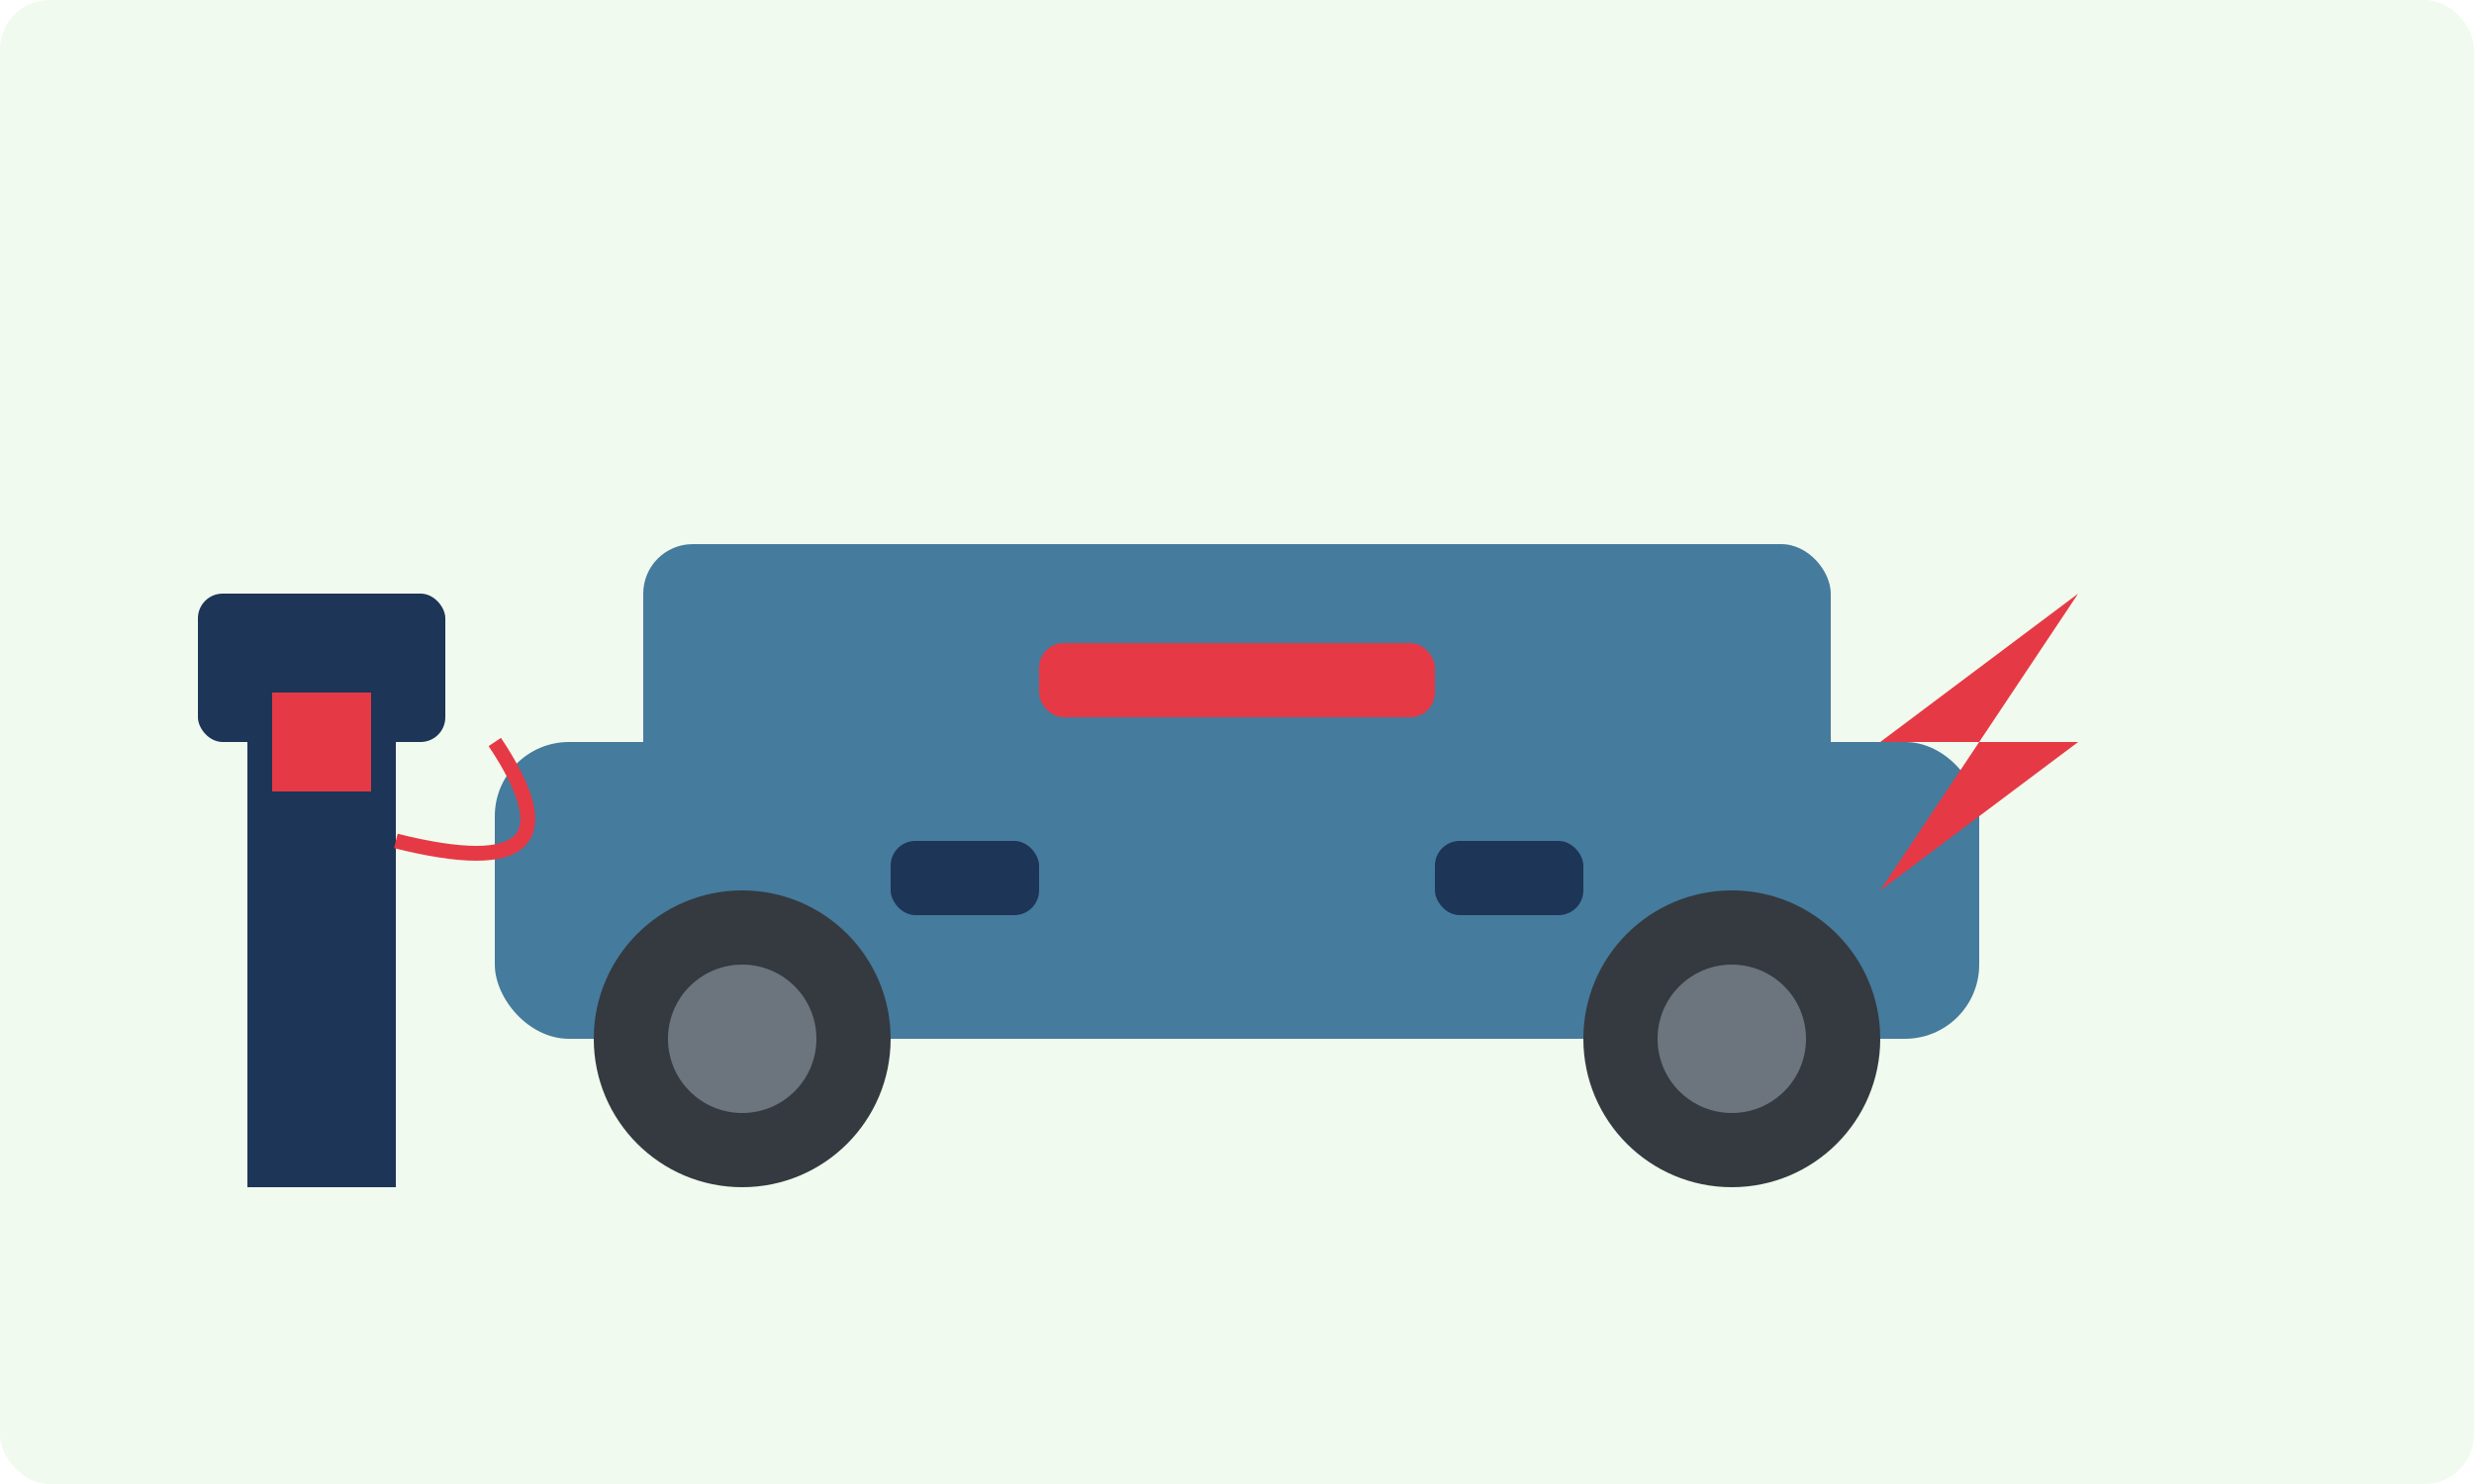
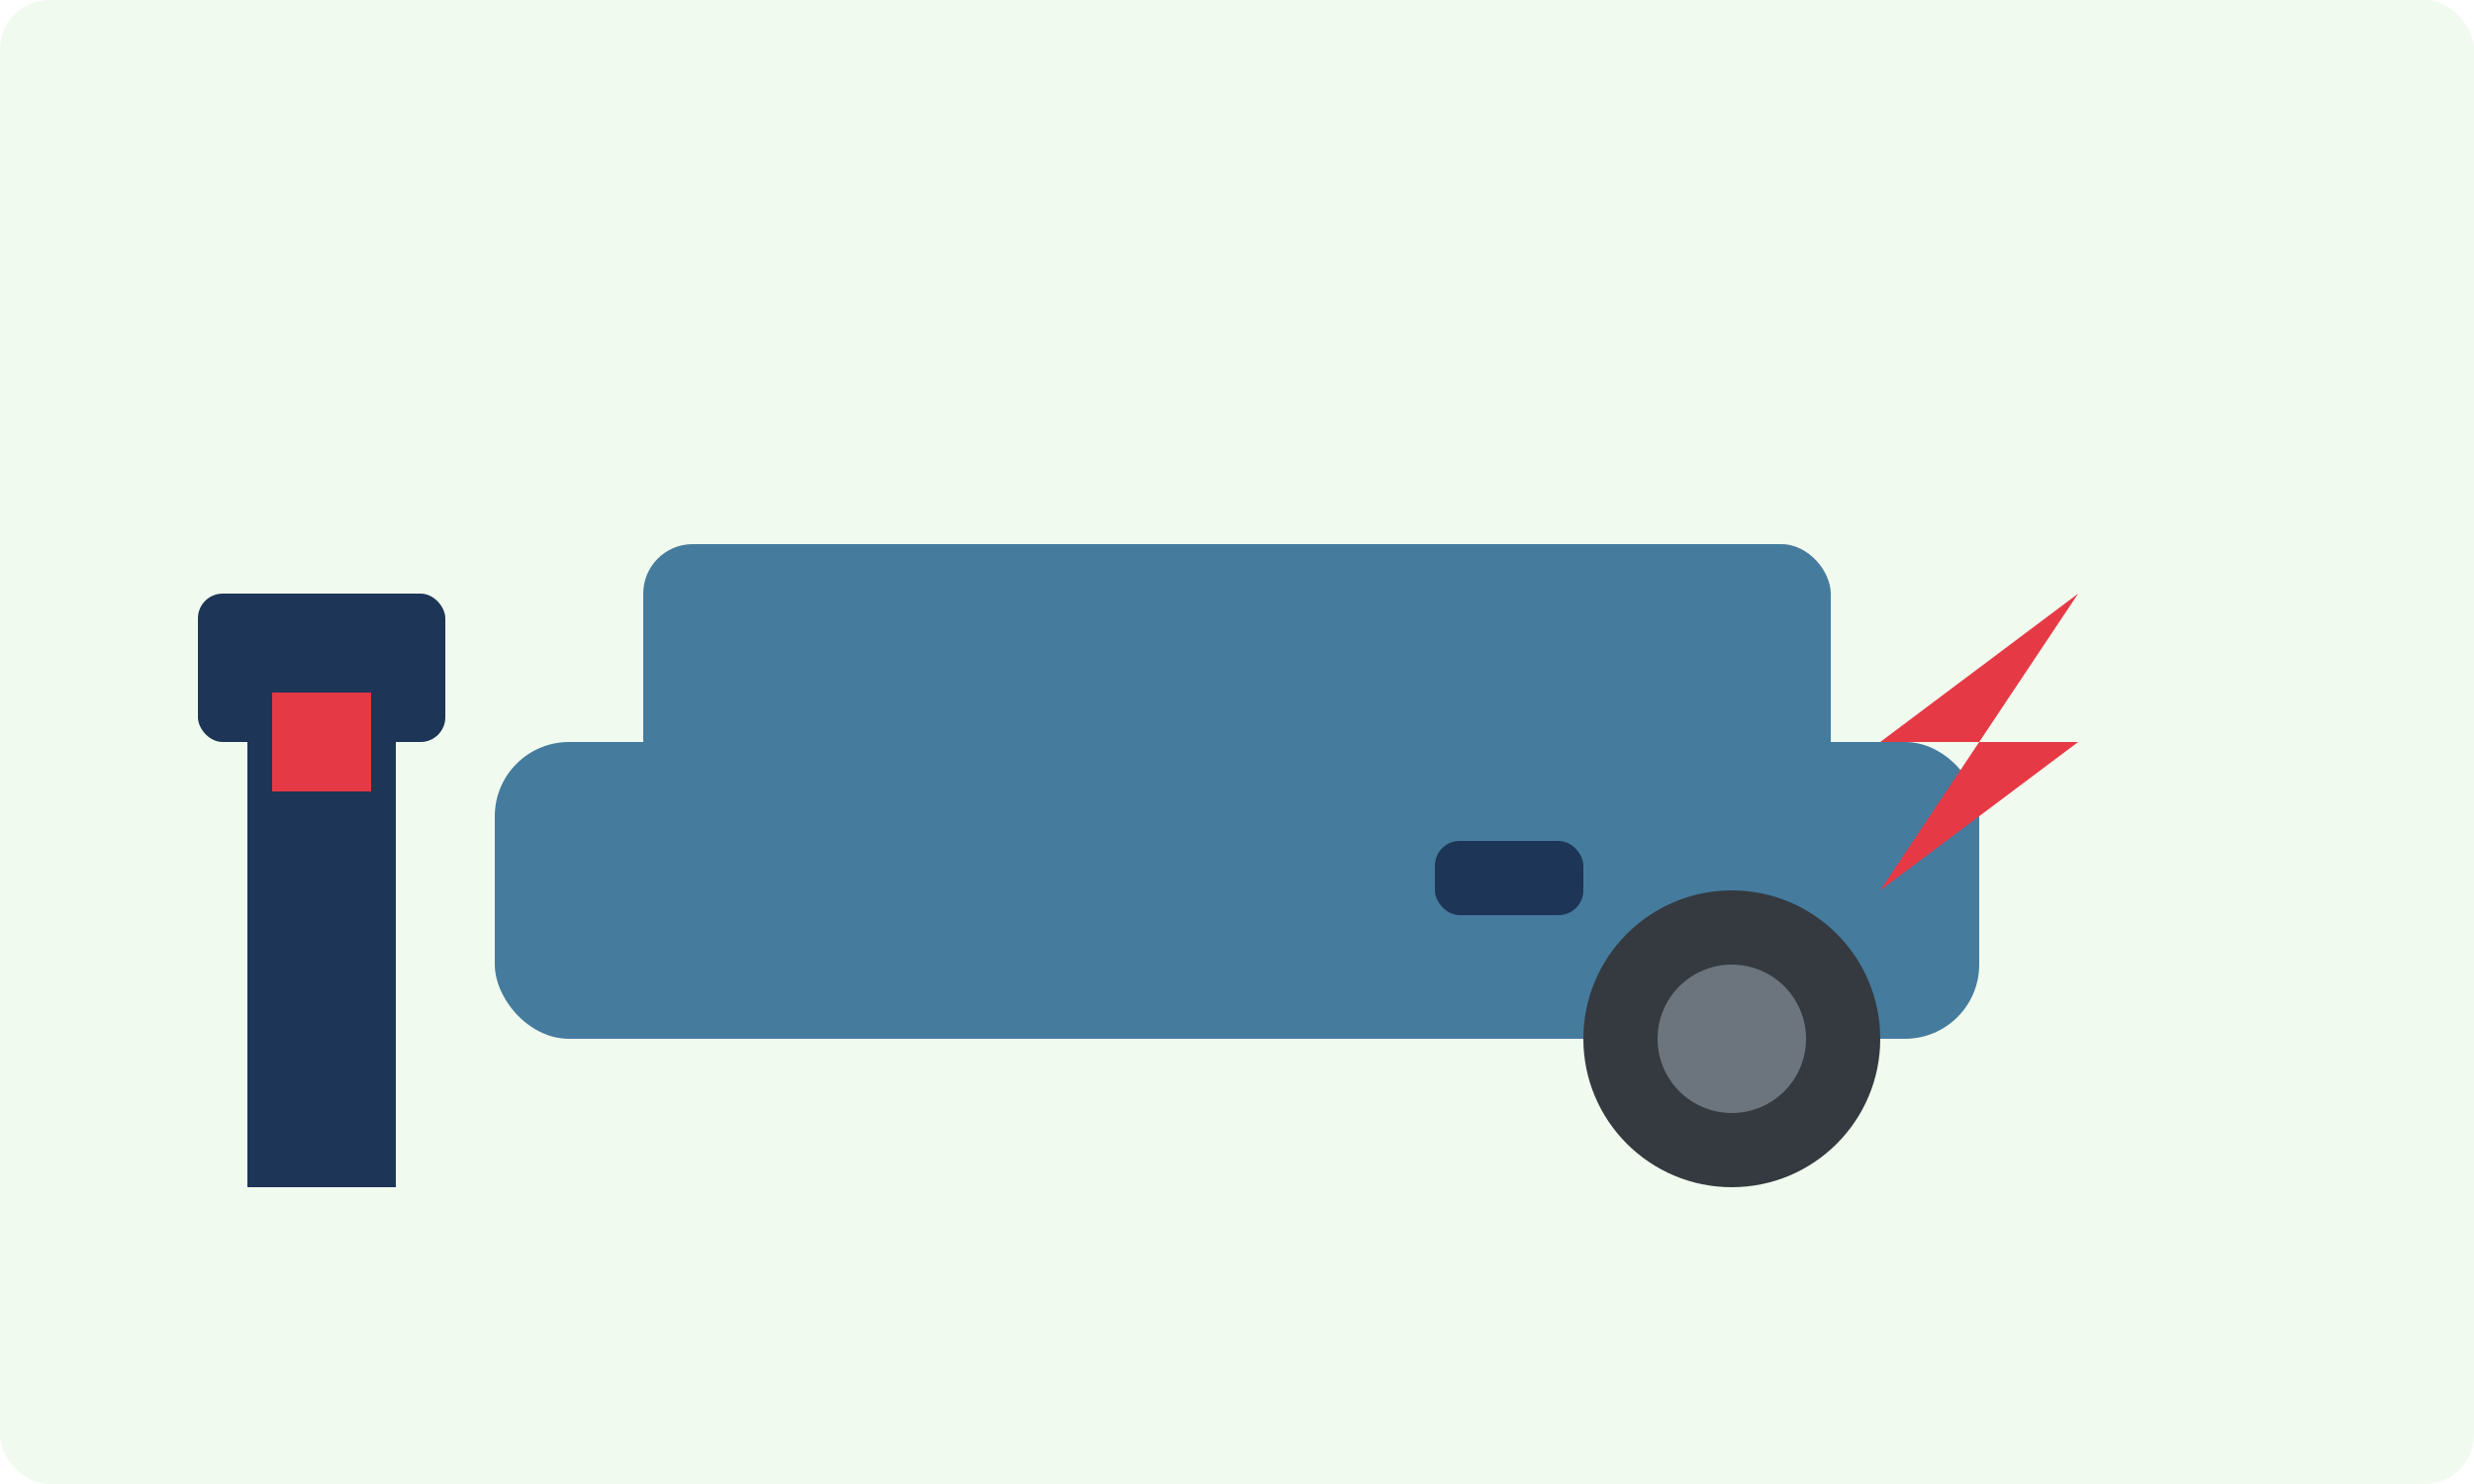
<svg xmlns="http://www.w3.org/2000/svg" width="500" height="300" viewBox="0 0 500 300">
  <rect width="500" height="300" fill="#f1faee" rx="10" />
  <rect x="100" y="150" width="300" height="60" rx="15" fill="#457b9d" />
  <rect x="130" y="110" width="240" height="50" rx="10" fill="#457b9d" />
-   <circle cx="150" cy="210" r="30" fill="#343a40" />
-   <circle cx="150" cy="210" r="15" fill="#6c757d" />
  <circle cx="350" cy="210" r="30" fill="#343a40" />
  <circle cx="350" cy="210" r="15" fill="#6c757d" />
-   <rect x="210" y="130" width="80" height="15" rx="5" fill="#e63946" />
-   <rect x="180" y="170" width="30" height="15" rx="5" fill="#1d3557" />
  <rect x="290" y="170" width="30" height="15" rx="5" fill="#1d3557" />
-   <path d="M420,120 L400,150 L420,150 L380,180 L400,150 L380,150 Z" fill="#e63946" />
+   <path d="M420,120 L400,150 L420,150 L380,180 L400,150 L380,150 " fill="#e63946" />
  <rect x="50" y="140" width="30" height="100" fill="#1d3557" />
  <rect x="40" y="120" width="50" height="30" rx="5" fill="#1d3557" />
  <rect x="55" y="140" width="20" height="20" fill="#e63946" />
-   <path d="M80,170 Q120,180 100,150" fill="none" stroke="#e63946" stroke-width="3" />
</svg>